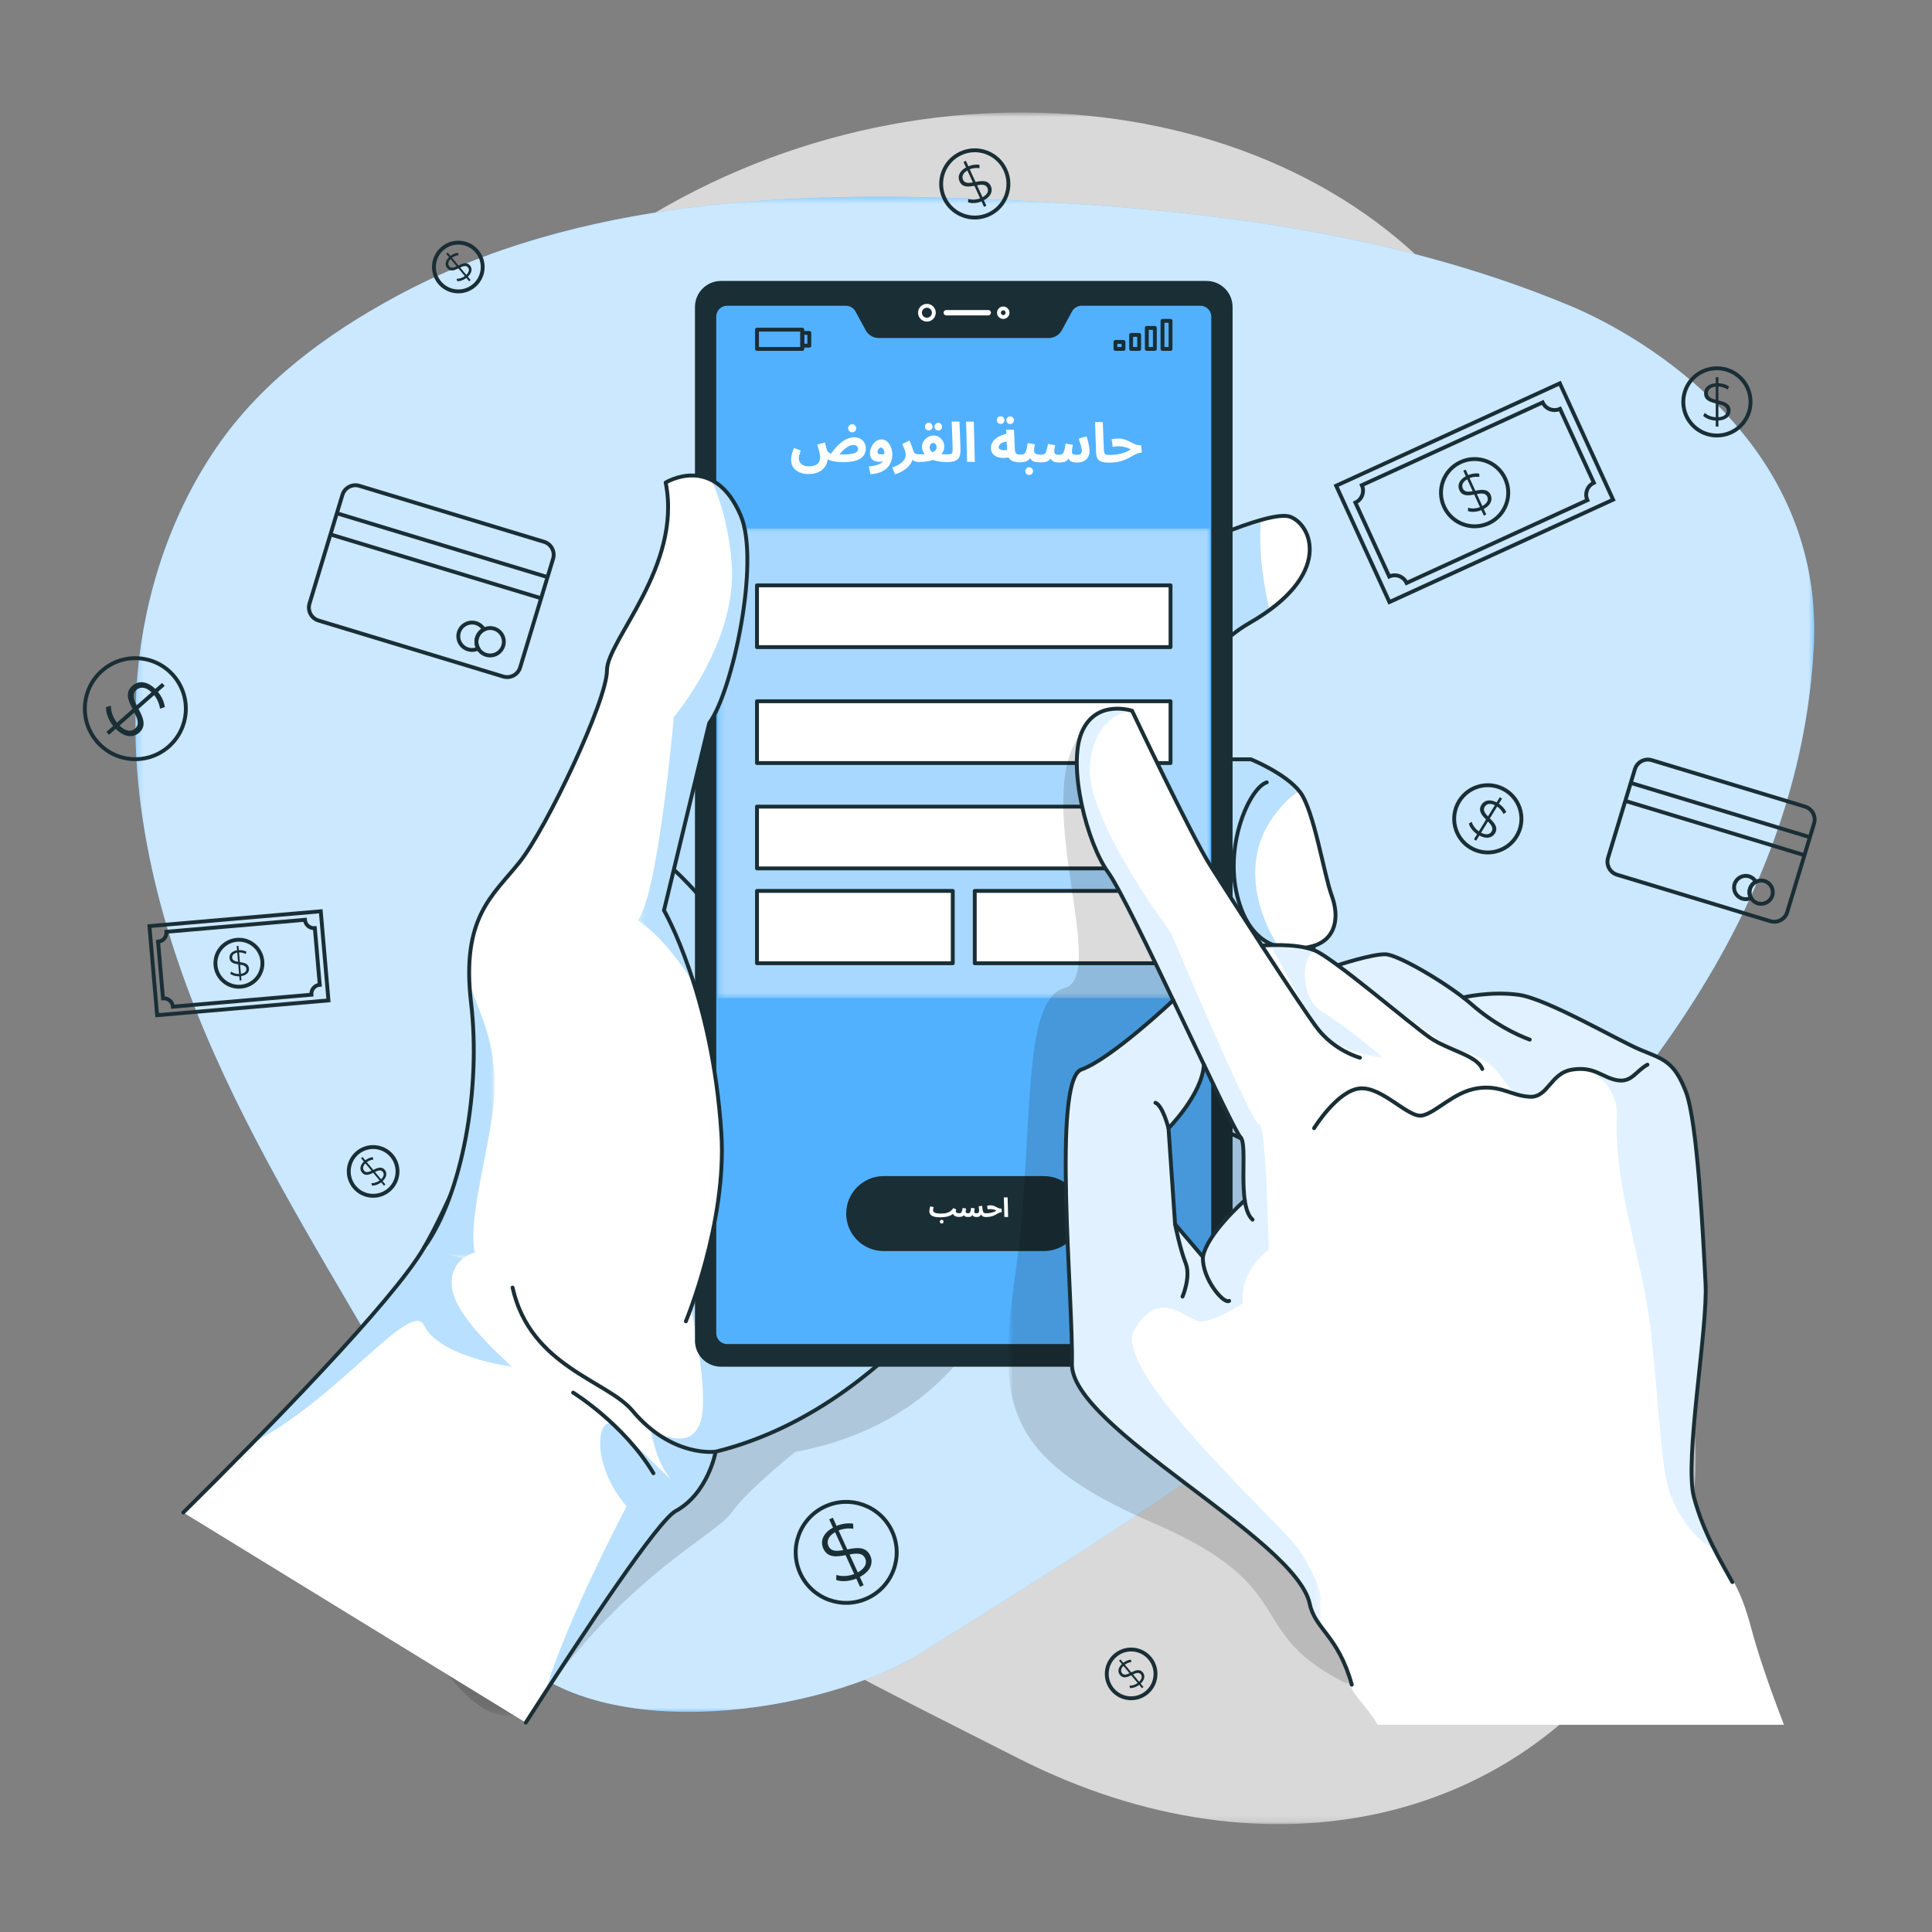
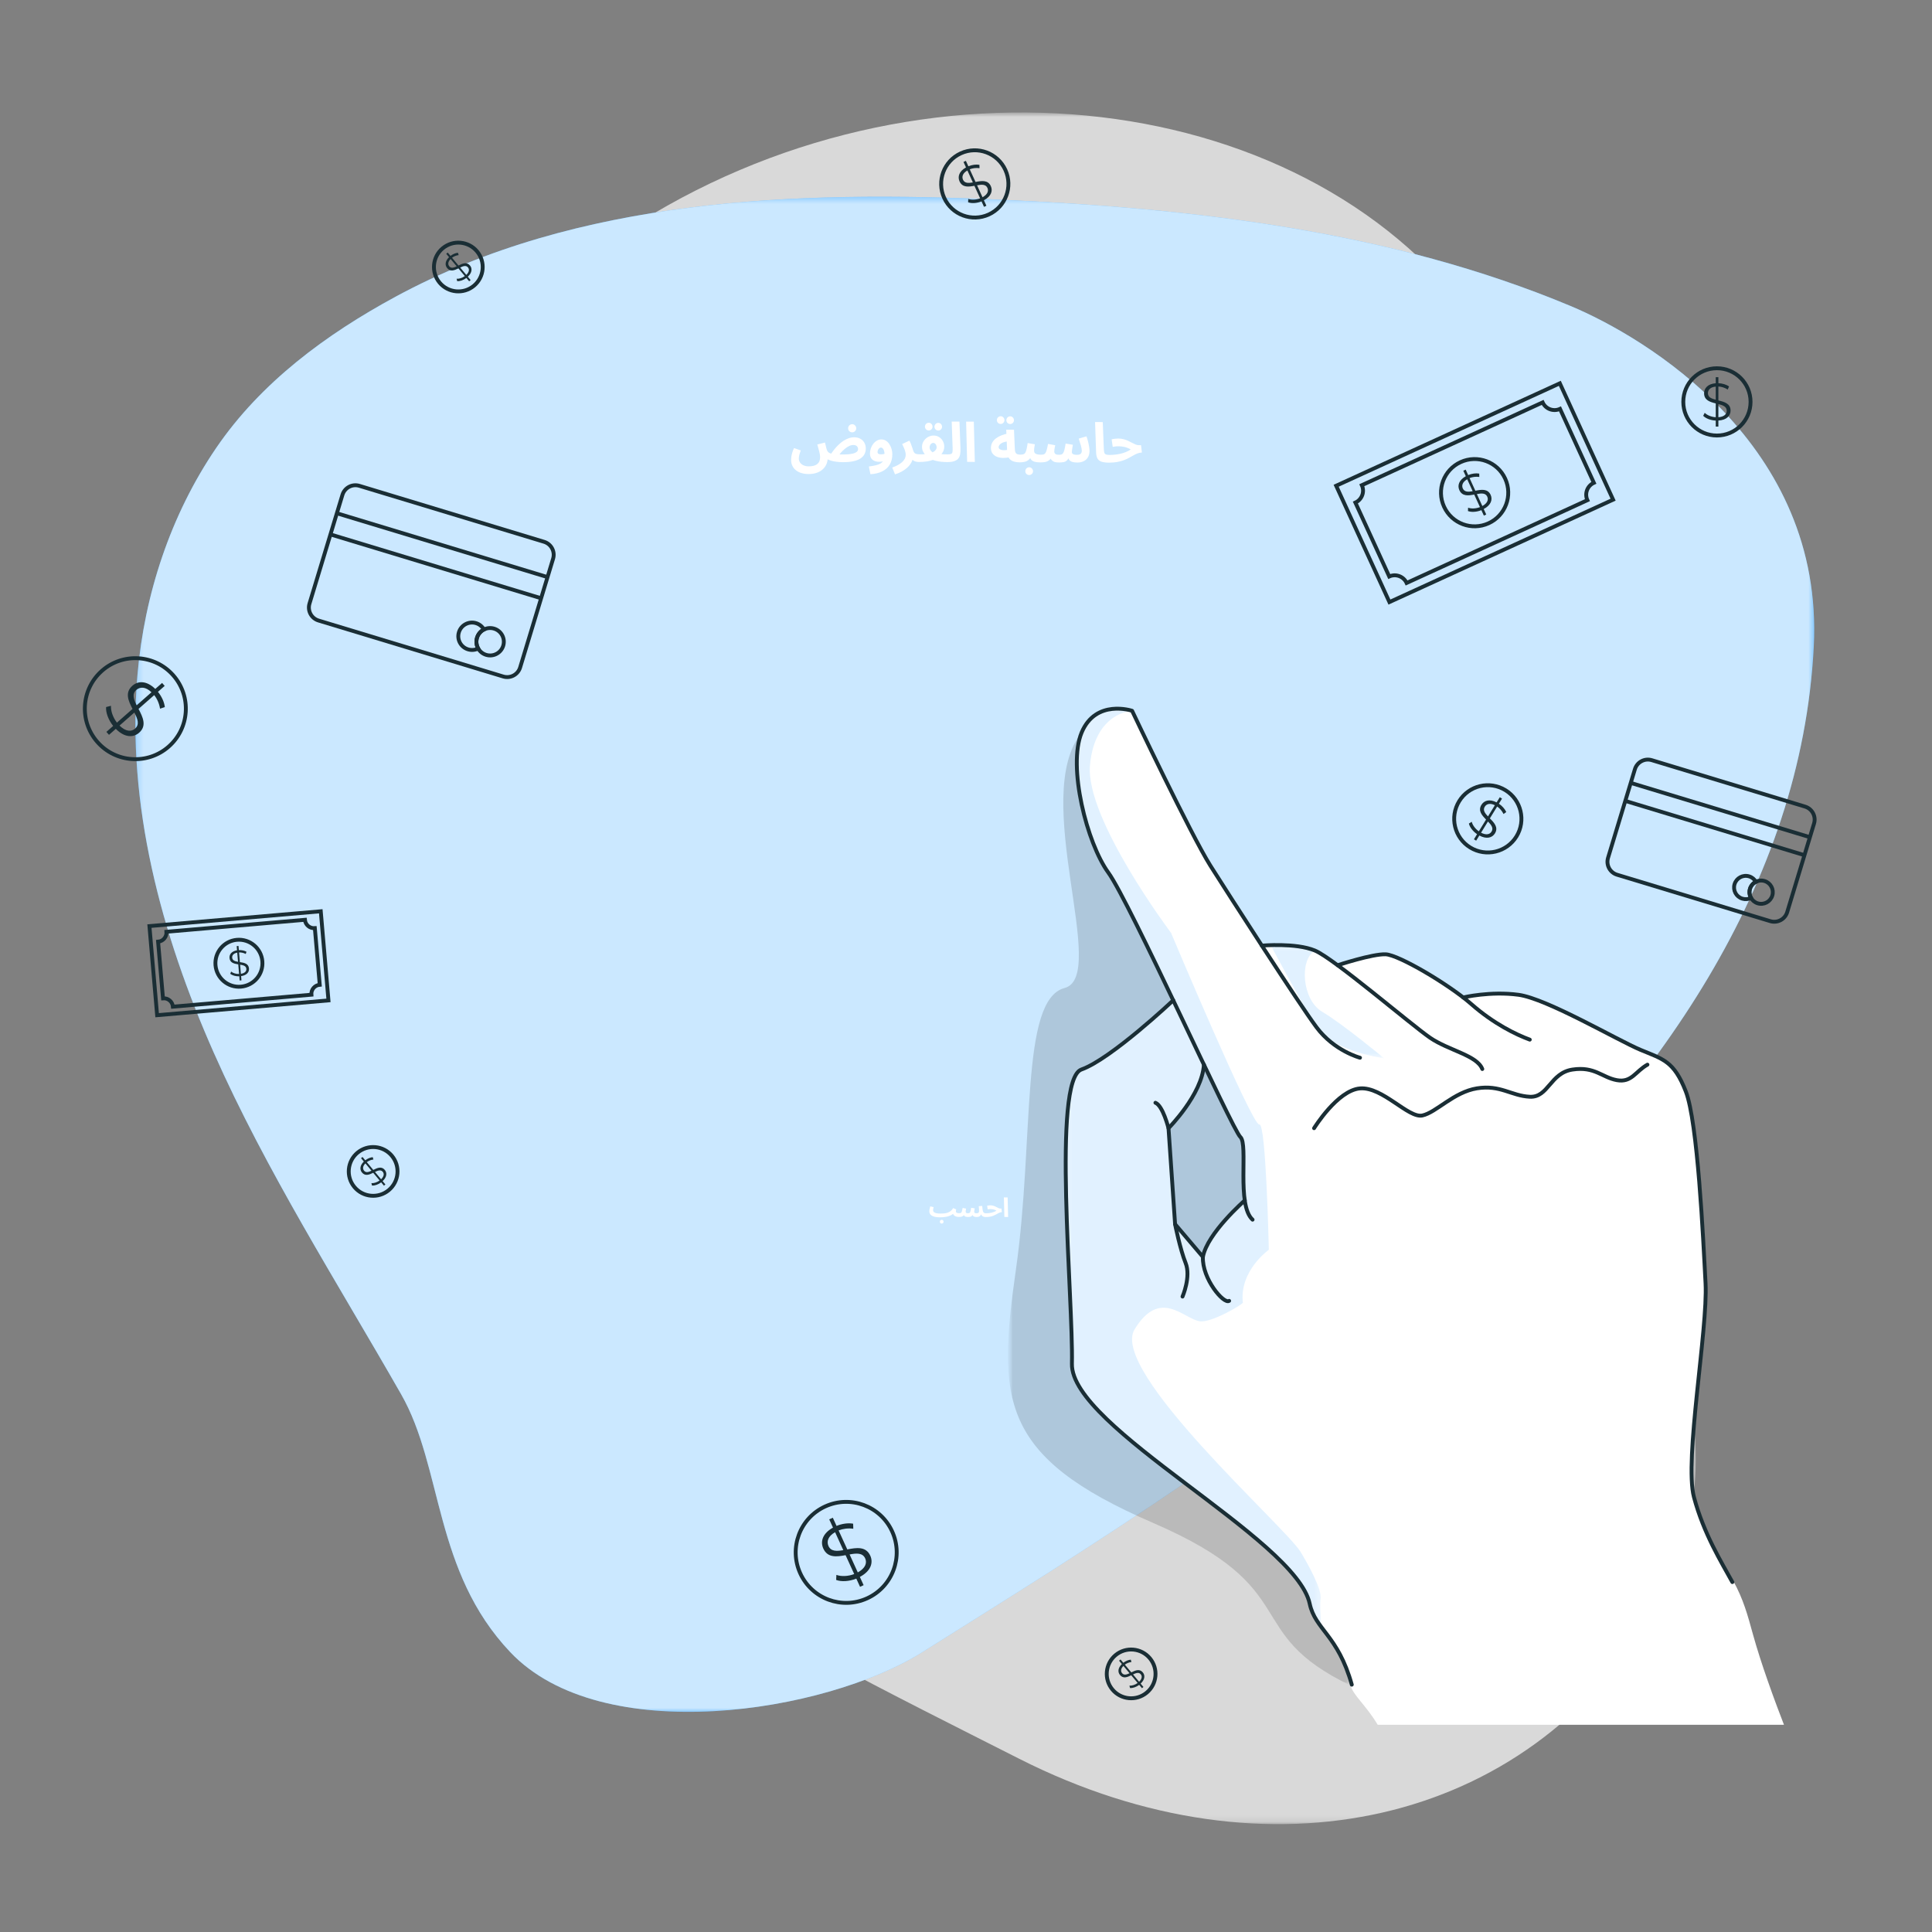
<svg xmlns="http://www.w3.org/2000/svg" width="289" height="289" viewBox="0 0 289 289" fill="none">
  <rect x="0" y="0" width="289" height="289" fill="#808080" stroke="none" />
  <g clip-path="url(#clip0_346_9879)">
    <mask id="mask0_346_9879" style="mask-type:luminance" maskUnits="userSpaceOnUse" x="0" y="-1" width="289" height="290">
      <path d="M0 -0.002H289V288.998H0V-0.002Z" fill="white" />
    </mask>
    <g mask="url(#mask0_346_9879)">
      <mask id="mask1_346_9879" style="mask-type:luminance" maskUnits="userSpaceOnUse" x="33" y="16" width="221" height="257">
        <path d="M33.703 16.823H253.661V272.867H33.703V16.823Z" fill="white" />
      </mask>
      <g mask="url(#mask1_346_9879)">
        <g opacity="0.7">
          <path d="M39.261 96.57C39.261 96.57 23.148 138.179 45.791 180.093C68.433 222.008 115.081 244.136 152.414 263.064C189.747 281.991 228.514 272.774 246.937 241.772C265.359 210.77 240.09 188.637 240.06 144.426C240.031 100.214 246.677 88.509 222.742 51.157C198.807 13.806 140.054 5.539 95.64 33.242C51.225 60.944 39.261 96.57 39.261 96.57Z" fill="white" />
        </g>
      </g>
      <path d="M76.325 247.135C89.965 261.536 123.455 256.262 137.96 247.135C185.043 217.51 267.574 168.199 271.309 96.758C272.898 66.393 246.122 50.448 234.934 45.771C208.068 34.537 178.593 31.165 149.502 29.864C119.115 28.505 86.52 29.564 59.153 44.389C48.787 50.005 39.008 57.206 32.314 67.037C25.514 77.024 21.601 88.917 20.563 100.922C18.89 120.285 24.099 139.7 31.976 157.469C39.854 175.236 50.36 191.688 60.002 208.564C66.293 219.572 64.832 235.003 76.325 247.135Z" fill="#51B1FF" />
      <mask id="mask2_346_9879" style="mask-type:luminance" maskUnits="userSpaceOnUse" x="20" y="29" width="252" height="228">
        <path d="M20.254 29.431H271.381V256.068H20.254V29.431Z" fill="white" />
      </mask>
      <g mask="url(#mask2_346_9879)">
        <g opacity="0.7">
          <path d="M76.328 247.137C89.969 261.538 123.459 256.264 137.964 247.137C185.047 217.512 267.578 168.201 271.313 96.76C272.902 66.395 246.126 50.45 234.938 45.773C208.072 34.539 178.597 31.167 149.506 29.866C119.119 28.507 86.524 29.565 59.157 44.391C48.791 50.006 39.012 57.208 32.318 67.04C25.518 77.026 21.605 88.918 20.567 100.924C18.894 120.287 24.103 139.702 31.98 157.47C39.858 175.238 50.364 191.69 60.006 208.566C66.297 219.574 64.836 235.005 76.328 247.137Z" fill="white" />
        </g>
      </g>
    </g>
    <mask id="mask3_346_9879" style="mask-type:luminance" maskUnits="userSpaceOnUse" x="0" y="-1" width="289" height="290">
      <path d="M0 -0.002H289V288.998H0V-0.002Z" fill="white" />
    </mask>
    <g mask="url(#mask3_346_9879)">
      <path d="M75.276 101.196L47.648 92.823C46.576 92.498 45.969 91.365 46.295 90.293L51.224 74.025C51.55 72.953 52.682 72.347 53.755 72.672L81.383 81.044C82.455 81.369 83.061 82.502 82.736 83.575L77.806 99.842C77.481 100.915 76.349 101.52 75.276 101.196Z" stroke="#1A2E35" stroke-width="0.578" stroke-miterlimit="10" />
      <path d="M50.387 76.777L81.899 86.326" stroke="#1A2E35" stroke-width="0.578" stroke-miterlimit="10" />
      <path d="M49.43 79.941L80.942 89.49" stroke="#1A2E35" stroke-width="0.578" stroke-miterlimit="10" />
      <path d="M71.354 95.403C71.184 95.962 71.264 96.535 71.531 97.009C71.082 97.235 70.539 97.294 70.013 97.135C68.929 96.806 68.314 95.666 68.643 94.582C68.972 93.497 70.118 92.885 71.202 93.213C71.727 93.372 72.145 93.728 72.393 94.165C71.908 94.411 71.523 94.844 71.354 95.403Z" stroke="#1A2E35" stroke-width="0.578" stroke-miterlimit="10" />
      <path d="M75.278 96.591C74.95 97.674 73.805 98.287 72.722 97.958C71.638 97.63 71.026 96.486 71.354 95.402C71.682 94.318 72.827 93.706 73.91 94.035C74.994 94.363 75.606 95.507 75.278 96.591Z" stroke="#1A2E35" stroke-width="0.578" stroke-miterlimit="10" />
      <path d="M264.811 137.793L241.895 130.849C240.822 130.524 240.216 129.391 240.541 128.319L244.558 115.064C244.882 113.992 246.015 113.385 247.087 113.711L270.004 120.655C271.077 120.98 271.683 122.113 271.357 123.185L267.341 136.44C267.016 137.512 265.883 138.118 264.811 137.793Z" stroke="#1A2E35" stroke-width="0.578" stroke-miterlimit="10" />
      <path d="M243.941 117.113L270.742 125.234" stroke="#1A2E35" stroke-width="0.578" stroke-miterlimit="10" />
      <path d="M243.125 119.805L269.925 127.926" stroke="#1A2E35" stroke-width="0.578" stroke-miterlimit="10" />
      <path d="M261.771 132.955C261.627 133.43 261.695 133.918 261.923 134.32C261.54 134.513 261.078 134.563 260.631 134.427C259.709 134.148 259.186 133.178 259.466 132.256C259.745 131.334 260.72 130.812 261.642 131.092C262.089 131.227 262.444 131.53 262.655 131.903C262.242 132.111 261.915 132.479 261.771 132.955Z" stroke="#1A2E35" stroke-width="0.578" stroke-miterlimit="10" />
      <path d="M265.111 133.963C264.832 134.884 263.859 135.405 262.937 135.126C262.016 134.847 261.495 133.873 261.775 132.951C262.054 132.03 263.027 131.509 263.948 131.789C264.87 132.068 265.391 133.042 265.111 133.963Z" stroke="#1A2E35" stroke-width="0.578" stroke-miterlimit="10" />
      <path d="M241.298 74.743L207.839 90.062L199.871 72.659L233.329 57.34L241.298 74.743Z" stroke="#1A2E35" stroke-width="0.578" stroke-miterlimit="10" />
      <path d="M238.42 72.22L233.356 61.163C232.371 61.614 231.207 61.181 230.755 60.196L203.713 72.578C204.165 73.563 203.731 74.728 202.746 75.179L207.809 86.236C208.794 85.785 209.959 86.218 210.41 87.203L237.452 74.821C237.001 73.836 237.434 72.671 238.42 72.22Z" stroke="#1A2E35" stroke-width="0.578" stroke-miterlimit="10" />
      <path d="M225.156 71.605C226.313 74.13 225.202 77.116 222.677 78.272C220.151 79.43 217.165 78.319 216.009 75.793C214.852 73.267 215.962 70.281 218.488 69.125C221.014 67.968 224 69.078 225.156 71.605Z" stroke="#1A2E35" stroke-width="0.578" stroke-miterlimit="10" />
      <path d="M222.472 74.294C222.214 73.73 221.604 73.776 220.92 73.907L221.738 75.693C222.498 75.276 222.681 74.752 222.472 74.294ZM220.292 73.478L219.474 71.692C218.768 72.093 218.612 72.622 218.818 73.073C219.067 73.615 219.637 73.596 220.292 73.478ZM221.945 76.143L222.321 76.965L221.964 77.129L221.591 76.314C220.874 76.6 220.1 76.643 219.585 76.446L219.606 75.944C220.082 76.115 220.765 76.096 221.381 75.857L220.521 73.978C219.646 74.145 218.735 74.268 218.303 73.325C217.989 72.64 218.211 71.821 219.264 71.234L218.889 70.412L219.246 70.249L219.618 71.063C220.164 70.84 220.772 70.751 221.272 70.843L221.286 71.345C220.768 71.272 220.249 71.345 219.825 71.514L220.692 73.407C221.587 73.23 222.542 73.07 222.981 74.027C223.298 74.72 223.051 75.559 221.945 76.143Z" fill="#1A2E35" />
      <path d="M49.134 149.646L23.504 151.861L22.352 138.53L47.982 136.314L49.134 149.646Z" stroke="#1A2E35" stroke-width="0.578" stroke-miterlimit="10" />
      <path d="M47.83 147.308L47.097 138.838C46.342 138.903 45.678 138.344 45.612 137.589L24.897 139.38C24.962 140.135 24.403 140.8 23.648 140.865L24.381 149.336C25.136 149.27 25.8 149.829 25.866 150.584L46.581 148.793C46.516 148.038 47.075 147.373 47.83 147.308Z" stroke="#1A2E35" stroke-width="0.578" stroke-miterlimit="10" />
      <path d="M39.244 143.784C39.411 145.719 37.978 147.423 36.043 147.59C34.108 147.758 32.404 146.325 32.236 144.39C32.068 142.455 33.502 140.75 35.437 140.583C37.372 140.416 39.076 141.849 39.244 143.784Z" stroke="#1A2E35" stroke-width="0.578" stroke-miterlimit="10" />
      <path d="M36.849 144.922C36.812 144.489 36.399 144.376 35.919 144.302L36.037 145.67C36.635 145.574 36.879 145.272 36.849 144.922ZM35.606 143.872L35.487 142.503C34.928 142.601 34.701 142.913 34.731 143.258C34.767 143.674 35.147 143.795 35.606 143.872ZM36.067 146.015L36.121 146.645L35.848 146.668L35.793 146.044C35.255 146.063 34.734 145.91 34.442 145.659L34.574 145.333C34.847 145.558 35.301 145.707 35.763 145.694L35.639 144.255C35.024 144.159 34.395 144.026 34.332 143.303C34.287 142.778 34.625 142.291 35.457 142.153L35.403 141.523L35.676 141.5L35.73 142.124C36.142 142.105 36.563 142.19 36.871 142.367L36.762 142.702C36.438 142.531 36.079 142.457 35.76 142.468L35.885 143.919C36.517 144.013 37.183 144.132 37.246 144.865C37.293 145.396 36.932 145.891 36.067 146.015Z" fill="#1A2E35" />
      <path d="M261.858 60.116C261.858 62.894 259.606 65.147 256.827 65.147C254.049 65.147 251.797 62.894 251.797 60.116C251.797 57.337 254.049 55.085 256.827 55.085C259.606 55.085 261.858 57.337 261.858 60.116Z" stroke="#1A2E35" stroke-width="0.578" stroke-miterlimit="10" />
      <path d="M258.294 61.445C258.294 60.825 257.721 60.612 257.045 60.447V62.412C257.909 62.349 258.294 61.948 258.294 61.445ZM256.652 59.795V57.831C255.843 57.902 255.481 58.318 255.481 58.813C255.481 59.41 256.007 59.63 256.652 59.795ZM257.045 62.907V63.81H256.652V62.915C255.881 62.876 255.159 62.593 254.773 62.2L255.002 61.752C255.363 62.105 255.992 62.373 256.652 62.412V60.345C255.787 60.133 254.908 59.866 254.908 58.829C254.908 58.074 255.45 57.422 256.652 57.328V56.424H257.045V57.32C257.634 57.343 258.224 57.516 258.64 57.807L258.444 58.27C258.003 57.988 257.5 57.839 257.045 57.815V59.898C257.933 60.11 258.868 60.361 258.868 61.414C258.868 62.176 258.294 62.837 257.045 62.907Z" fill="#1A2E35" />
      <path d="M226.841 125.121C225.385 127.488 222.288 128.227 219.92 126.772C217.554 125.317 216.814 122.219 218.269 119.852C219.724 117.485 222.822 116.746 225.189 118.201C227.556 119.656 228.295 122.754 226.841 125.121Z" stroke="#1A2E35" stroke-width="0.578" stroke-miterlimit="10" />
      <path d="M223.117 124.391C223.442 123.862 223.065 123.381 222.576 122.886L221.547 124.56C222.316 124.959 222.854 124.819 223.117 124.391ZM222.582 122.125L223.611 120.452C222.884 120.088 222.358 120.253 222.099 120.675C221.786 121.184 222.12 121.647 222.582 122.125ZM221.287 124.982L220.814 125.752L220.48 125.546L220.949 124.783C220.312 124.346 219.846 123.727 219.723 123.19L220.152 122.928C220.274 123.418 220.67 123.975 221.212 124.355L222.294 122.594C221.669 121.96 221.058 121.272 221.602 120.388C221.998 119.745 222.801 119.474 223.874 120.023L224.348 119.253L224.682 119.459L224.213 120.222C224.703 120.551 225.114 121.007 225.317 121.472L224.907 121.764C224.68 121.293 224.33 120.903 223.954 120.644L222.864 122.418C223.509 123.064 224.174 123.768 223.622 124.665C223.224 125.314 222.388 125.576 221.287 124.982Z" fill="#1A2E35" />
      <path d="M150.389 25.421C151.543 27.948 150.43 30.932 147.904 32.087C145.377 33.242 142.393 32.129 141.237 29.602C140.083 27.075 141.196 24.091 143.723 22.936C146.25 21.781 149.234 22.893 150.389 25.421Z" stroke="#1A2E35" stroke-width="0.578" stroke-miterlimit="10" />
      <path d="M147.705 28.108C147.447 27.543 146.837 27.588 146.154 27.719L146.97 29.506C147.731 29.09 147.914 28.565 147.705 28.108ZM145.526 27.289L144.709 25.502C144.003 25.903 143.847 26.432 144.052 26.883C144.3 27.425 144.871 27.407 145.526 27.289ZM147.176 29.956L147.552 30.778L147.194 30.941L146.823 30.126C146.105 30.411 145.33 30.454 144.816 30.257L144.838 29.755C145.313 29.926 145.996 29.908 146.613 29.669L145.755 27.79C144.879 27.956 143.969 28.079 143.537 27.135C143.224 26.449 143.446 25.63 144.5 25.045L144.125 24.223L144.482 24.06L144.854 24.874C145.4 24.651 146.008 24.563 146.508 24.654L146.522 25.157C146.004 25.083 145.484 25.157 145.06 25.324L145.926 27.218C146.822 27.043 147.776 26.883 148.214 27.84C148.531 28.534 148.283 29.373 147.176 29.956Z" fill="#1A2E35" />
      <path d="M133.45 229.075C135.184 232.869 133.513 237.35 129.718 239.084C125.924 240.818 121.442 239.148 119.709 235.353C117.975 231.559 119.645 227.077 123.44 225.343C127.234 223.609 131.716 225.28 133.45 229.075Z" stroke="#1A2E35" stroke-width="0.578" stroke-miterlimit="10" />
      <path d="M129.416 233.108C129.029 232.261 128.113 232.328 127.088 232.525L128.313 235.208C129.454 234.583 129.73 233.795 129.416 233.108ZM126.144 231.879L124.918 229.196C123.856 229.797 123.622 230.592 123.931 231.268C124.304 232.084 125.16 232.056 126.144 231.879ZM128.622 235.884L129.186 237.118L128.65 237.363L128.091 236.14C127.014 236.567 125.851 236.632 125.079 236.336L125.111 235.581C125.825 235.839 126.851 235.812 127.777 235.454L126.487 232.631C125.174 232.88 123.805 233.065 123.158 231.648C122.687 230.617 123.021 229.387 124.604 228.509L124.04 227.274L124.576 227.029L125.136 228.253C125.955 227.918 126.868 227.786 127.619 227.923L127.64 228.679C126.862 228.567 126.081 228.677 125.444 228.929L126.744 231.773C128.089 231.509 129.524 231.269 130.181 232.707C130.657 233.748 130.284 235.008 128.622 235.884Z" fill="#1A2E35" />
      <path d="M25.231 111.683C22.097 114.437 17.324 114.128 14.571 110.994C11.817 107.86 12.126 103.087 15.259 100.333C18.393 97.58 23.167 97.888 25.92 101.023C28.674 104.157 28.366 108.93 25.231 111.683Z" stroke="#1A2E35" stroke-width="0.578" stroke-miterlimit="10" />
      <path d="M20.21 108.987C20.91 108.372 20.581 107.515 20.098 106.589L17.881 108.536C18.809 109.448 19.642 109.486 20.21 108.987ZM20.444 105.499L22.66 103.552C21.778 102.709 20.95 102.713 20.391 103.204C19.717 103.796 19.991 104.608 20.444 105.499ZM17.323 109.026L16.303 109.922L15.914 109.479L16.924 108.591C16.205 107.683 15.808 106.587 15.87 105.763L16.601 105.577C16.56 106.334 16.881 107.309 17.492 108.093L19.824 106.044C19.206 104.858 18.635 103.601 19.805 102.573C20.656 101.825 21.929 101.791 23.227 103.054L24.247 102.158L24.636 102.601L23.626 103.489C24.183 104.177 24.572 105.013 24.657 105.771L23.939 106.009C23.822 105.232 23.492 104.517 23.067 103.98L20.718 106.044C21.358 107.256 22.002 108.56 20.814 109.603C19.954 110.359 18.64 110.366 17.323 109.026Z" fill="#1A2E35" />
      <path d="M58.619 172.894C59.908 174.442 59.699 176.742 58.15 178.032C56.603 179.321 54.303 179.112 53.013 177.563C51.724 176.016 51.933 173.716 53.481 172.426C55.029 171.137 57.329 171.346 58.619 172.894Z" stroke="#1A2E35" stroke-width="0.578" stroke-miterlimit="10" />
      <path d="M57.252 175.283C56.963 174.937 56.545 175.085 56.092 175.307L57.004 176.401C57.456 175.966 57.485 175.563 57.252 175.283ZM55.571 175.126L54.659 174.032C54.241 174.447 54.232 174.847 54.462 175.122C54.739 175.455 55.135 175.333 55.571 175.126ZM57.234 176.677L57.653 177.181L57.434 177.363L57.019 176.864C56.571 177.2 56.037 177.378 55.64 177.338L55.559 176.982C55.925 177.011 56.399 176.869 56.785 176.584L55.826 175.433C55.246 175.715 54.631 175.975 54.15 175.397C53.8 174.977 53.799 174.362 54.425 173.751L54.006 173.248L54.225 173.065L54.641 173.564C54.98 173.304 55.388 173.127 55.756 173.096L55.861 173.445C55.484 173.492 55.135 173.642 54.87 173.84L55.837 175.001C56.43 174.707 57.068 174.413 57.557 174.999C57.91 175.424 57.897 176.058 57.234 176.677Z" fill="#1A2E35" />
      <path d="M172.005 248.056C173.294 249.604 173.085 251.904 171.537 253.194C169.989 254.483 167.689 254.274 166.4 252.726C165.11 251.178 165.32 248.878 166.868 247.588C168.416 246.299 170.716 246.508 172.005 248.056Z" stroke="#1A2E35" stroke-width="0.578" stroke-miterlimit="10" />
      <path d="M170.642 250.449C170.354 250.103 169.935 250.251 169.483 250.473L170.394 251.568C170.846 251.132 170.875 250.729 170.642 250.449ZM168.962 250.292L168.049 249.198C167.632 249.613 167.623 250.013 167.853 250.288C168.13 250.621 168.526 250.499 168.962 250.292ZM170.624 251.843L171.043 252.347L170.825 252.529L170.409 252.03C169.961 252.366 169.427 252.543 169.031 252.504L168.95 252.148C169.315 252.177 169.789 252.035 170.175 251.75L169.216 250.599C168.636 250.881 168.022 251.141 167.541 250.563C167.19 250.143 167.19 249.528 167.816 248.917L167.397 248.414L167.615 248.231L168.031 248.73C168.37 248.47 168.779 248.293 169.146 248.262L169.252 248.611C168.875 248.658 168.526 248.808 168.261 249.006L169.228 250.167C169.82 249.873 170.459 249.579 170.947 250.165C171.301 250.59 171.287 251.224 170.624 251.843Z" fill="#1A2E35" />
      <path d="M71.361 37.607C72.65 39.155 72.441 41.455 70.893 42.745C69.345 44.034 67.045 43.825 65.755 42.277C64.466 40.729 64.676 38.429 66.223 37.139C67.771 35.85 70.071 36.059 71.361 37.607Z" stroke="#1A2E35" stroke-width="0.578" stroke-miterlimit="10" />
      <path d="M69.998 39.998C69.709 39.653 69.291 39.801 68.839 40.022L69.75 41.117C70.202 40.681 70.231 40.279 69.998 39.998ZM68.317 39.841L67.405 38.746C66.987 39.161 66.979 39.562 67.208 39.838C67.486 40.17 67.881 40.048 68.317 39.841ZM69.98 41.393L70.399 41.896L70.18 42.078L69.765 41.579C69.317 41.915 68.783 42.093 68.386 42.053L68.305 41.697C68.671 41.727 69.145 41.584 69.531 41.299L68.572 40.148C67.992 40.431 67.377 40.69 66.896 40.112C66.546 39.692 66.545 39.077 67.172 38.467L66.752 37.963L66.971 37.781L67.387 38.279C67.726 38.019 68.135 37.842 68.502 37.811L68.607 38.16C68.231 38.207 67.881 38.358 67.616 38.555L68.583 39.716C69.176 39.422 69.814 39.128 70.303 39.715C70.656 40.139 70.643 40.774 69.98 41.393Z" fill="#1A2E35" />
    </g>
    <mask id="mask4_346_9879" style="mask-type:luminance" maskUnits="userSpaceOnUse" x="0" y="-1" width="289" height="290">
-       <path d="M0 -0.002H289V288.998H0V-0.002Z" fill="white" />
-     </mask>
+       </mask>
    <g mask="url(#mask4_346_9879)">
      <mask id="mask5_346_9879" style="mask-type:luminance" maskUnits="userSpaceOnUse" x="49" y="159" width="102" height="98">
        <path d="M49.441 159.256H150.741V256.703H49.441V159.256Z" fill="white" />
      </mask>
      <g mask="url(#mask5_346_9879)">
        <g opacity="0.2">
          <mask id="mask6_346_9879" style="mask-type:luminance" maskUnits="userSpaceOnUse" x="49" y="159" width="102" height="98">
            <path d="M49.438 159.254H150.737V256.701H49.438V159.254Z" fill="white" />
          </mask>
          <g mask="url(#mask6_346_9879)">
            <g opacity="0.7">
              <path d="M150.737 189.466C150.737 189.466 146.283 212.089 118.95 217.188C118.95 217.188 111.811 222.882 109.435 226.254C107.059 229.625 94.387 235.353 81.516 253.221C68.645 271.089 49.438 214.34 49.438 214.34L91.85 159.254L150.737 189.466Z" fill="black" />
            </g>
          </g>
        </g>
      </g>
      <path d="M175.044 83.272C175.044 83.272 189.784 76.068 193.026 77.311C196.27 78.555 199.365 86.008 186.983 93.147C174.602 100.286 178.287 113.586 178.287 113.586H187.131C187.131 113.586 192.437 115.748 194.501 118.524C196.564 121.3 198.038 130.786 199.217 134.003C200.396 137.219 199.807 140.433 196.564 141.479C196.564 141.479 194.501 150.474 195.09 154.459C195.68 158.445 195.385 161.016 191.553 161.499C187.721 161.982 183.888 158.728 184.183 154.459L181.235 165.14L183.299 169.246C183.299 169.246 187.131 170.531 191.258 174.069C195.385 177.607 199.512 178.572 198.333 182.511C197.154 186.451 194.796 190.701 182.414 185.775C170.032 180.849 159.715 161.499 159.715 161.499L152.277 94.024L175.044 83.272Z" fill="white" />
      <mask id="mask7_346_9879" style="mask-type:luminance" maskUnits="userSpaceOnUse" x="152" y="77" width="43" height="111">
        <path d="M152.281 77.785H194.339V187.361H152.281V77.785Z" fill="white" />
      </mask>
      <g mask="url(#mask7_346_9879)">
        <g opacity="0.4">
          <path d="M190.562 122.039C183.878 131.149 191.271 141.636 191.271 141.636C191.271 141.636 186.647 144.216 186.516 150.794C186.464 153.526 187.152 157.35 187.972 160.887C185.675 159.773 183.983 157.35 184.189 154.461L181.236 165.142L183.3 169.246C183.3 169.246 186.043 170.165 189.38 172.588C187.546 176.796 186.989 181.997 187.152 187.361C185.765 187.004 184.194 186.489 182.418 185.78C170.034 180.852 159.721 161.502 159.721 161.502L152.281 94.025L175.046 83.275C175.046 83.275 183.101 79.34 188.613 77.785C188.187 82.944 189.201 88.276 189.921 91.25C189.059 91.886 188.082 92.522 186.989 93.153C174.605 100.287 178.288 113.591 178.288 113.591H187.136C187.136 113.591 192.18 115.644 194.339 118.324C193.12 119.102 191.844 120.289 190.562 122.039Z" fill="#51B1FF" />
        </g>
      </g>
      <path d="M151.984 178.581C151.984 178.581 135.95 210.021 107.047 217.15C107.047 217.15 105.944 223.371 101.052 226.04C98.441 227.464 87.902 243.262 78.644 257.68L27.418 226.255C30.576 223.134 34.169 219.54 37.847 215.79C48.539 204.887 59.946 192.64 63.44 186.624C66.56 181.25 70.506 171.919 73.947 163.15C78.35 151.937 81.933 141.635 81.933 141.635L99.019 122.642L125.883 92.778L127.044 96.597L151.984 178.581Z" fill="white" />
      <mask id="mask8_346_9879" style="mask-type:luminance" maskUnits="userSpaceOnUse" x="81" y="92" width="71" height="162">
        <path d="M81.523 92.775H151.985V253.221H81.523V92.775Z" fill="white" />
      </mask>
      <g mask="url(#mask8_346_9879)">
        <g opacity="0.4">
          <path d="M125.883 92.774L151.985 178.577C151.985 178.577 135.95 210.017 107.047 217.147C107.047 217.147 105.944 223.367 101.052 226.037C98.709 227.313 89.977 240.175 81.523 253.221C84.654 242.47 93.728 225.332 93.728 225.332C87.907 218.439 89.604 211.173 91.931 213.243C94.186 215.255 100.117 221.124 100.49 221.491C97.915 218.46 97.322 213.716 97.322 213.716C97.322 213.716 104.536 218.512 105.119 210.805C105.702 203.097 100.795 184.335 100.795 184.335L87.939 134.958L125.883 92.774Z" fill="#51B1FF" />
        </g>
      </g>
      <path d="M152.277 94.024L175.044 83.272C175.044 83.272 189.784 76.068 193.026 77.311C196.269 78.555 199.365 86.008 186.983 93.147C174.602 100.286 178.287 113.586 178.287 113.586H187.131C187.131 113.586 192.437 115.748 194.501 118.524C196.564 121.3 198.038 130.786 199.217 134.002C200.396 137.219 199.807 140.432 196.564 141.479C196.564 141.479 194.501 150.474 195.09 154.459C195.68 158.445 195.385 161.016 191.552 161.499C187.72 161.982 183.888 158.728 184.182 154.459L181.235 165.14L183.299 169.246C183.299 169.246 187.131 170.531 191.258 174.069C195.385 177.607 199.512 178.572 198.333 182.511C197.154 186.451 194.796 190.701 182.414 185.775C170.032 180.849 159.714 161.499 159.714 161.499" stroke="#1A2E35" stroke-width="0.578" stroke-miterlimit="10" stroke-linecap="round" stroke-linejoin="round" />
      <path d="M196.562 141.481C192.141 142.675 186.982 141.79 185.065 133.979C183.149 126.166 186.983 117.821 189.487 117.028" stroke="#1A2E35" stroke-width="0.578" stroke-miterlimit="10" stroke-linecap="round" stroke-linejoin="round" />
      <path d="M184.181 154.461C184.181 154.461 183.887 144.4 187.571 141.915" stroke="#1A2E35" stroke-width="0.578" stroke-miterlimit="10" stroke-linecap="round" stroke-linejoin="round" />
      <mask id="mask9_346_9879" style="mask-type:luminance" maskUnits="userSpaceOnUse" x="37" y="163" width="40" height="53">
        <path d="M37.844 163.151H76.65V215.791H37.844V163.151Z" fill="white" />
      </mask>
      <g mask="url(#mask9_346_9879)">
        <g opacity="0.4">
          <path d="M76.65 204.442C76.65 204.442 65.848 203.097 63.436 198.264C61.44 194.265 50.632 209.223 37.844 215.791C48.536 204.888 59.942 192.642 63.436 186.626C66.557 181.251 70.503 171.92 73.944 163.151V163.161C73.771 170.433 69.893 181.566 71.002 187.361C71.002 187.361 66.841 188.391 67.676 192.994C68.506 197.59 76.65 204.442 76.65 204.442Z" fill="#51B1FF" />
        </g>
      </g>
      <path d="M151.989 178.58C151.989 178.58 135.955 210.021 107.051 217.151C107.051 217.151 105.949 223.37 101.059 226.04C98.449 227.464 87.909 243.26 78.648 257.682" stroke="#1A2E35" stroke-width="0.578" stroke-miterlimit="10" stroke-linecap="round" stroke-linejoin="round" />
      <path d="M27.418 226.256C39.761 214.054 58.74 194.707 63.438 186.622C70.55 174.383 81.935 141.631 81.935 141.631L125.885 92.778" stroke="#1A2E35" stroke-width="0.578" stroke-miterlimit="10" stroke-linecap="round" stroke-linejoin="round" />
      <path d="M100.797 130.086C100.797 130.086 107.546 136.133 109.443 141.633" stroke="#1A2E35" stroke-width="0.578" stroke-miterlimit="10" stroke-linecap="round" stroke-linejoin="round" />
      <path d="M180.487 204.439H107.846C105.698 204.439 103.957 202.699 103.957 200.551V45.915C103.957 43.768 105.698 42.027 107.846 42.027H180.487C182.634 42.027 184.376 43.768 184.376 45.915V200.551C184.376 202.699 182.634 204.439 180.487 204.439Z" fill="#1A2E35" />
      <path d="M160.108 46.45L158.573 49.27C158.236 49.887 157.589 50.272 156.885 50.272H131.444C130.74 50.272 130.092 49.887 129.756 49.27L128.221 46.45C127.884 45.832 127.237 45.447 126.533 45.447H108.773C107.712 45.447 106.852 46.307 106.852 47.369V199.416C106.852 200.477 107.712 201.338 108.773 201.338H179.555C180.616 201.338 181.478 200.477 181.478 199.416V47.369C181.478 46.307 180.616 45.447 179.555 45.447H161.796C161.092 45.447 160.444 45.832 160.108 46.45Z" fill="#51B1FF" />
      <path d="M160.108 46.45L158.573 49.27C158.236 49.887 157.589 50.272 156.885 50.272H131.444C130.74 50.272 130.092 49.887 129.756 49.27L128.221 46.45C127.884 45.832 127.237 45.447 126.533 45.447H108.773C107.712 45.447 106.852 46.307 106.852 47.369V199.416C106.852 200.477 107.712 201.338 108.773 201.338H179.555C180.616 201.338 181.478 200.477 181.478 199.416V47.369C181.478 46.307 180.616 45.447 179.555 45.447H161.796C161.092 45.447 160.444 45.832 160.108 46.45Z" stroke="#1A2E35" stroke-width="0.578" stroke-miterlimit="10" stroke-linecap="round" stroke-linejoin="round" />
      <path d="M139.688 46.779C139.688 47.352 139.223 47.816 138.651 47.816C138.077 47.816 137.613 47.352 137.613 46.779C137.613 46.207 138.077 45.742 138.651 45.742C139.223 45.742 139.688 46.207 139.688 46.779Z" stroke="white" stroke-width="0.578" stroke-miterlimit="10" />
      <path d="M150.715 46.779C150.715 47.134 150.427 47.422 150.072 47.422C149.717 47.422 149.43 47.134 149.43 46.779C149.43 46.424 149.717 46.136 150.072 46.136C150.427 46.136 150.715 46.424 150.715 46.779Z" stroke="white" stroke-width="0.578" stroke-miterlimit="10" />
      <path d="M147.831 46.375H141.547C141.325 46.375 141.145 46.556 141.145 46.778C141.145 47.001 141.325 47.182 141.547 47.182H147.831C148.055 47.182 148.234 47.001 148.234 46.778C148.234 46.556 148.055 46.375 147.831 46.375Z" fill="white" />
      <path d="M120.011 52.193H113.234V49.313H120.011V52.193Z" stroke="#1A2E35" stroke-width="0.578" stroke-miterlimit="10" stroke-linecap="round" stroke-linejoin="round" />
      <path d="M121.064 51.709H120.012V49.797H121.064V51.709Z" stroke="#1A2E35" stroke-width="0.578" stroke-miterlimit="10" stroke-linecap="round" stroke-linejoin="round" />
      <path d="M168.058 52.193H166.855V51.149H168.058V52.193Z" stroke="#1A2E35" stroke-width="0.578" stroke-miterlimit="10" stroke-linecap="round" stroke-linejoin="round" />
      <path d="M170.402 52.193H169.199V50.098H170.402V52.193Z" stroke="#1A2E35" stroke-width="0.578" stroke-miterlimit="10" stroke-linecap="round" stroke-linejoin="round" />
      <path d="M172.75 52.193H171.547V49.047H172.75V52.193Z" stroke="#1A2E35" stroke-width="0.578" stroke-miterlimit="10" stroke-linecap="round" stroke-linejoin="round" />
      <path d="M175.097 52.193H173.895V47.996H175.097V52.193Z" stroke="#1A2E35" stroke-width="0.578" stroke-miterlimit="10" stroke-linecap="round" stroke-linejoin="round" />
      <mask id="mask10_346_9879" style="mask-type:luminance" maskUnits="userSpaceOnUse" x="107" y="79" width="74" height="71">
        <path d="M107.332 79.048H180.992V149.301H107.332V79.048Z" fill="white" />
      </mask>
      <g mask="url(#mask10_346_9879)">
        <g opacity="0.5">
          <path d="M180.992 149.303H107.332V79.049H180.992V149.303Z" fill="white" />
        </g>
      </g>
      <path d="M175.095 96.801H113.234V87.557H175.095V96.801Z" fill="white" stroke="#1A2E35" stroke-width="0.578" stroke-miterlimit="10" stroke-linecap="round" stroke-linejoin="round" />
      <path d="M175.095 114.141H113.234V104.897H175.095V114.141Z" fill="white" stroke="#1A2E35" stroke-width="0.578" stroke-miterlimit="10" stroke-linecap="round" stroke-linejoin="round" />
      <path d="M175.095 129.9H113.234V120.656H175.095V129.9Z" fill="white" stroke="#1A2E35" stroke-width="0.578" stroke-miterlimit="10" stroke-linecap="round" stroke-linejoin="round" />
      <path d="M142.52 144.086H113.234V133.266H142.52V144.086Z" fill="white" stroke="#1A2E35" stroke-width="0.578" stroke-miterlimit="10" stroke-linecap="round" stroke-linejoin="round" />
      <path d="M175.094 144.086H145.809V133.266H175.094V144.086Z" fill="white" stroke="#1A2E35" stroke-width="0.578" stroke-miterlimit="10" stroke-linecap="round" stroke-linejoin="round" />
      <path d="M156.147 187.143H132.185C129.089 187.143 126.578 184.632 126.578 181.535C126.578 178.438 129.089 175.928 132.185 175.928H156.147C159.244 175.928 161.755 178.438 161.755 181.535C161.755 184.632 159.244 187.143 156.147 187.143Z" fill="#1A2E35" />
      <path d="M107.906 169.493C108.773 182.817 102.599 197.654 102.599 197.654L69.257 188.265L63.441 186.626C69.21 178.592 71.973 162.784 70.466 149.984C70.35 149.018 70.277 148.109 70.229 147.247C69.677 136.692 74.033 133.603 77.742 128.937C81.762 123.888 90.793 104.811 90.793 100.298C90.793 95.779 102.089 84.736 99.578 72.189C99.578 72.189 102.993 70.072 106.429 71.811C107.984 72.599 109.545 74.175 110.796 77.096C113.738 83.973 109.608 103.398 106.093 108.163L99.326 136.182C99.326 136.182 101.606 140.118 103.849 147.263C105.594 152.838 107.312 160.356 107.906 169.493Z" fill="white" />
      <mask id="mask11_346_9879" style="mask-type:luminance" maskUnits="userSpaceOnUse" x="63" y="147" width="11" height="42">
        <path d="M63.441 147.248H73.96V188.266H63.441V147.248Z" fill="white" />
      </mask>
      <g mask="url(#mask11_346_9879)">
        <g opacity="0.4">
          <path d="M70.229 147.248C72.115 152.417 74.123 155.891 73.949 163.162C73.776 170.434 69.898 181.567 71.007 187.362C71.007 187.362 70.129 187.577 69.257 188.266L63.441 186.626C69.21 178.593 71.974 162.784 70.466 149.985C70.35 149.018 70.277 148.109 70.229 147.248Z" fill="#51B1FF" />
        </g>
      </g>
      <mask id="mask12_346_9879" style="mask-type:luminance" maskUnits="userSpaceOnUse" x="95" y="71" width="17" height="77">
        <path d="M95.394 71.809H111.802V147.262H95.394V71.809Z" fill="white" />
      </mask>
      <g mask="url(#mask12_346_9879)">
        <g opacity="0.4">
-           <path d="M106.097 108.162L99.33 136.181C99.33 136.181 101.61 140.116 103.854 147.262C103.848 147.257 103.848 147.251 103.843 147.246C99.267 139.859 95.394 137.668 95.394 137.668C98.447 134.006 100.801 107.247 100.801 107.247C100.801 107.247 110.368 96.004 109.449 84.241C109.023 78.829 107.72 74.694 106.433 71.81C107.988 72.597 109.549 74.174 110.799 77.095C113.741 83.972 109.612 103.396 106.097 108.162Z" fill="#51B1FF" />
-         </g>
+           </g>
      </g>
      <path d="M63.438 186.622C69.209 178.592 71.97 162.782 70.464 149.983C68.959 137.184 73.727 133.981 77.742 128.932C81.757 123.884 90.792 104.811 90.792 100.294C90.792 95.777 102.084 84.735 99.575 72.187C99.575 72.187 106.785 67.72 110.794 77.096C113.733 83.973 109.605 103.393 106.092 108.161L99.324 136.18C99.324 136.18 106.546 148.634 107.902 169.49C108.768 182.814 102.596 197.652 102.596 197.652" stroke="#1A2E35" stroke-width="0.578" stroke-miterlimit="10" stroke-linecap="round" stroke-linejoin="round" />
      <path d="M85.731 208.316C85.731 208.316 93.319 212.989 97.745 220.375" stroke="#1A2E35" stroke-width="0.578" stroke-miterlimit="10" stroke-linecap="round" stroke-linejoin="round" />
      <path d="M107.048 217.151C107.048 217.151 100.51 218.08 94.603 211.016C90.816 206.487 79.319 204.441 76.672 192.602" stroke="#1A2E35" stroke-width="0.578" stroke-miterlimit="10" stroke-linecap="round" stroke-linejoin="round" />
    </g>
    <mask id="mask13_346_9879" style="mask-type:luminance" maskUnits="userSpaceOnUse" x="0" y="-1" width="289" height="290">
      <path d="M0 -0.002H289V288.998H0V-0.002Z" fill="white" />
    </mask>
    <g mask="url(#mask13_346_9879)">
      <mask id="mask14_346_9879" style="mask-type:luminance" maskUnits="userSpaceOnUse" x="150" y="109" width="53" height="144">
        <path d="M150.758 109.579H202.065V252.15H150.758V109.579Z" fill="white" />
      </mask>
      <g mask="url(#mask14_346_9879)">
        <g opacity="0.2">
          <mask id="mask15_346_9879" style="mask-type:luminance" maskUnits="userSpaceOnUse" x="150" y="109" width="53" height="144">
            <path d="M150.766 109.577H202.073V252.148H150.766V109.577Z" fill="white" />
          </mask>
          <g mask="url(#mask15_346_9879)">
            <g opacity="0.7">
              <path d="M202.073 252.148C185.341 244.144 195.476 237.73 172.454 227.793C149.432 217.856 149.198 209.369 151.975 189.84C154.754 170.312 152.546 149.553 159.248 147.789C165.95 146.026 154.007 119.098 161.813 109.577L200.217 184.277L202.073 252.148Z" fill="black" />
            </g>
          </g>
        </g>
      </g>
      <path d="M180.215 159.991C183.157 166.154 184.975 169.842 185.406 170.231C185.837 170.625 185.821 172.596 185.805 174.492C185.784 176.168 185.768 177.965 185.978 179.483C185.263 180.113 180.74 184.233 179.826 187.564L175.98 183.035L175.008 168.839C175.591 168.235 179.548 164.058 180.215 159.991ZM264.41 251.374C263.622 249.125 262.824 246.671 262.209 244.449C261.41 241.544 260.785 239.242 259.314 236.563C259.082 236.131 258.831 235.68 258.552 235.197C256.986 232.407 254.843 228.582 253.587 223.89C252.746 220.727 253.571 212.94 254.375 205.406C254.942 199.984 255.478 194.867 255.326 191.966L255.278 190.937C254.885 183.35 254.065 167.557 252.362 163.185C250.718 158.977 249.178 158.346 246.373 157.222C246.084 157.096 245.784 156.98 245.464 156.844C244.413 156.402 242.622 155.478 240.557 154.411C235.902 152 230.112 148.999 227.17 148.601C223.287 148.085 219.541 148.847 218.921 148.984C215.296 146.2 209.127 142.616 207.294 142.548C205.786 142.474 202.508 143.415 200.921 143.908C200.553 144.024 200.269 144.114 200.127 144.16C198.803 143.178 197.694 142.443 196.975 142.091C196.896 142.054 196.822 142.022 196.76 141.996C194.721 141.155 191.637 141.124 189.956 141.171C189.446 141.192 189.052 141.224 188.868 141.24C185.7 136.359 182.574 131.499 181.218 129.365C178.386 124.878 169.618 106.421 169.529 106.227C169.508 106.18 169.47 106.148 169.413 106.132C169.413 106.132 169.386 106.116 169.334 106.106C168.651 105.907 163.628 104.63 161.61 109.5C159.404 114.796 162.556 126.434 165.63 130.658C167.111 132.696 171.147 140.992 175.25 149.583C174.194 150.56 165.782 158.336 161.694 159.786C158.348 160.968 159.13 178.123 159.761 191.899C159.997 196.984 160.197 201.36 160.14 203.988C160.023 209.074 169.276 216.083 178.245 222.855C186.351 228.992 194.732 235.334 195.714 239.941C195.987 241.238 196.76 242.29 197.685 243.472C199.229 245.436 201.215 247.754 202.061 252.151C202.308 253.465 204.425 255.188 206.085 258.004H266.858C266.349 256.691 265.392 254.195 264.41 251.374Z" fill="white" />
      <mask id="mask16_346_9879" style="mask-type:luminance" maskUnits="userSpaceOnUse" x="200" y="142" width="57" height="90">
-         <path d="M200.133 142.544H256.725V231.816H200.133V142.544Z" fill="white" />
-       </mask>
+         </mask>
      <g mask="url(#mask16_346_9879)">
        <g opacity="0.4">
          <path d="M246.992 199.585C248.418 212.908 248.439 220.132 250.04 223.989C252.742 230.498 256.725 231.816 256.725 231.816C255.572 229.56 254.397 226.907 253.59 223.89C252.749 220.729 253.574 212.942 254.376 205.407C254.944 199.987 255.484 194.867 255.332 191.964L255.28 190.936C254.887 183.349 254.069 167.558 252.365 163.186C250.724 158.977 249.182 158.347 246.379 157.22C246.088 157.096 245.786 156.98 245.467 156.844C244.415 156.405 242.627 155.479 240.56 154.411C235.904 152.002 230.113 149 227.175 148.602C223.29 148.088 219.543 148.846 218.925 148.983C215.3 146.201 209.132 142.618 207.295 142.546C205.79 142.476 201.72 143.662 200.133 144.159C207.053 149.82 217.058 156.86 217.058 156.86C224.96 158.431 223.948 161.862 227.14 163.779C230.033 165.516 232.799 160.437 235.213 159.991C238.4 159.401 242.026 162.781 241.865 166.86C241.416 178.161 245.767 188.15 246.992 199.585Z" fill="#B4DDFF" />
        </g>
      </g>
      <mask id="mask17_346_9879" style="mask-type:luminance" maskUnits="userSpaceOnUse" x="189" y="141" width="19" height="18">
        <path d="M189.953 141.16H207.047V158.301H189.953V141.16Z" fill="white" />
      </mask>
      <g mask="url(#mask17_346_9879)">
        <g opacity="0.4">
          <path d="M207.046 158.301C207.046 158.301 200.784 153.11 197.785 151.35C194.786 149.591 194.32 143.636 196.679 142.186C196.761 142.135 196.852 142.104 196.969 142.095C196.895 142.059 196.82 142.023 196.754 141.997C194.715 141.156 191.635 141.126 189.953 141.175C193.445 147.633 196.188 152.588 196.937 153.672C199.459 157.319 207.046 158.301 207.046 158.301Z" fill="#B4DDFF" />
        </g>
      </g>
      <mask id="mask18_346_9879" style="mask-type:luminance" maskUnits="userSpaceOnUse" x="159" y="105" width="39" height="139">
        <path d="M159.203 105.809H197.685V243.473H159.203V105.809Z" fill="white" />
      </mask>
      <g mask="url(#mask18_346_9879)">
        <g opacity="0.4">
          <path d="M180.215 159.992C183.157 166.155 184.975 169.843 185.406 170.232C185.837 170.626 185.821 172.597 185.805 174.493C185.784 176.169 185.768 177.966 185.978 179.484C185.263 180.114 180.74 184.233 179.826 187.564L175.98 183.036L175.008 168.84C175.591 168.236 179.548 164.058 180.215 159.992ZM197.553 239.195C197.816 237.814 195.541 233.769 194.543 232.129C192.268 228.383 165.893 205.076 169.718 198.855C173.527 192.619 177.025 197.242 179.442 197.642C181.182 197.931 185.941 195.093 185.915 194.857C185.374 190.065 189.798 186.95 189.798 186.95C189.798 186.95 189.388 167.878 188.374 168.204C187.355 168.529 175.181 139.559 175.181 139.559C175.181 139.559 162.32 122.452 163.045 114.471C163.77 106.501 169.344 106.322 169.344 106.322L169.334 106.107C168.651 105.908 163.628 104.631 161.61 109.501C159.404 114.797 162.556 126.435 165.63 130.659C167.111 132.697 171.147 140.993 175.25 149.583C174.194 150.561 165.782 158.337 161.694 159.787C158.348 160.969 159.13 178.123 159.761 191.899C159.997 196.985 160.197 201.361 160.14 203.988C160.023 209.075 169.276 216.084 178.245 222.856C186.351 228.993 194.732 235.334 195.714 239.942C195.987 241.239 196.76 242.291 197.685 243.473C197.532 241.796 197.416 239.926 197.553 239.195Z" fill="#B4DDFF" />
        </g>
      </g>
      <path d="M203.436 158.223C203.436 158.223 199.576 157.209 196.937 153.671C194.297 150.133 183.922 134.023 181.047 129.475C178.172 124.927 169.344 106.323 169.344 106.323C169.344 106.323 163.911 104.505 161.796 109.581C159.681 114.657 162.578 126.12 165.794 130.537C169.011 134.955 184.325 168.981 185.541 170.082C186.757 171.182 184.933 180.251 187.367 182.445" stroke="#1A2E35" stroke-width="0.578" stroke-miterlimit="10" stroke-linecap="round" stroke-linejoin="round" />
      <path d="M186.203 179.566C186.203 179.566 180.595 184.451 179.937 188.014L175.776 183.118L174.793 168.762C174.793 168.762 179.813 163.734 180.089 159.256" stroke="#1A2E35" stroke-width="0.578" stroke-miterlimit="10" stroke-linecap="round" stroke-linejoin="round" />
      <path d="M175.503 149.631C175.503 149.631 166.193 158.415 161.765 159.983C157.338 161.552 160.564 194.464 160.344 203.998C160.125 213.532 193.842 230.13 195.912 239.891C196.734 243.771 200.129 244.564 202.208 252.002" stroke="#1A2E35" stroke-width="0.578" stroke-miterlimit="10" stroke-linecap="round" stroke-linejoin="round" />
      <path d="M188.758 141.453C188.758 141.453 193.825 140.997 196.68 142.183C199.536 143.369 211.137 153.333 213.926 155.238C216.716 157.142 220.933 157.86 221.732 159.91" stroke="#1A2E35" stroke-width="0.578" stroke-miterlimit="10" stroke-linecap="round" stroke-linejoin="round" />
      <path d="M200.09 144.386C200.09 144.386 205.309 142.664 207.278 142.75C209.247 142.836 216.745 147.262 220.097 150.206C223.45 153.15 226.814 154.778 228.833 155.514" stroke="#1A2E35" stroke-width="0.578" stroke-miterlimit="10" stroke-linecap="round" stroke-linejoin="round" />
      <path d="M218.879 149.205C218.879 149.205 222.917 148.238 227.148 148.807C231.378 149.377 242.004 155.627 245.387 157.038C248.772 158.447 250.395 158.707 252.172 163.263C253.948 167.82 254.768 185.136 255.126 191.978C255.484 198.819 251.92 218.423 253.388 223.939C254.857 229.455 257.521 233.705 259.134 236.658" stroke="#1A2E35" stroke-width="0.578" stroke-miterlimit="10" stroke-linecap="round" stroke-linejoin="round" />
      <path d="M174.791 168.764C174.791 168.764 173.949 165.392 172.836 164.959" stroke="#1A2E35" stroke-width="0.578" stroke-miterlimit="10" stroke-linecap="round" stroke-linejoin="round" />
      <path d="M175.773 183.118C175.773 183.118 176.525 186.877 177.351 188.93C178.178 190.982 176.889 193.949 176.889 193.949" stroke="#1A2E35" stroke-width="0.578" stroke-miterlimit="10" stroke-linecap="round" stroke-linejoin="round" />
      <path d="M179.938 188.014C179.8 191.296 183.069 195.133 183.861 194.591" stroke="#1A2E35" stroke-width="0.578" stroke-miterlimit="10" stroke-linecap="round" stroke-linejoin="round" />
      <path d="M196.566 168.764C196.566 168.764 200.071 163.089 203.438 162.812C206.804 162.535 210.684 167.308 212.763 166.861C214.84 166.415 217.448 163.36 220.938 162.8C224.428 162.24 226.063 163.921 228.835 164.059C231.607 164.198 231.885 160.499 235.21 159.993C238.536 159.486 239.644 161.173 241.861 161.577C244.078 161.981 244.636 160.258 246.434 159.259" stroke="#1A2E35" stroke-width="0.578" stroke-miterlimit="10" stroke-linecap="round" stroke-linejoin="round" />
    </g>
    <path d="M140.585 182.093L140.691 181.533C140.883 181.534 141.067 181.525 141.243 181.507C141.422 181.489 141.591 181.452 141.751 181.397C141.914 181.341 142.066 181.259 142.208 181.15C142.35 181.041 142.478 180.895 142.594 180.712L143.041 180.917C143.025 180.968 143.011 181.017 143 181.065C142.989 181.11 142.984 181.148 142.984 181.177C142.984 181.238 142.998 181.292 143.027 181.337C143.059 181.383 143.112 181.417 143.187 181.442C143.262 181.466 143.364 181.478 143.495 181.479C143.596 181.479 143.668 181.506 143.711 181.559C143.753 181.61 143.774 181.674 143.774 181.752C143.774 181.834 143.745 181.904 143.689 181.959C143.636 182.013 143.557 182.039 143.453 182.039C143.269 182.038 143.109 182.012 142.973 181.961C142.84 181.91 142.735 181.839 142.658 181.748C142.584 181.654 142.54 181.547 142.527 181.427L142.687 181.444C142.591 181.558 142.47 181.657 142.326 181.739C142.184 181.821 142.023 181.888 141.841 181.941C141.662 181.994 141.466 182.032 141.253 182.055C141.042 182.081 140.819 182.094 140.585 182.093ZM140.581 182.093C140.293 182.092 140.049 182.068 139.849 182.022C139.652 181.979 139.491 181.917 139.366 181.837C139.243 181.754 139.154 181.657 139.099 181.548C139.043 181.438 139.015 181.318 139.016 181.187C139.016 181.102 139.023 181.017 139.037 180.931C139.053 180.844 139.072 180.758 139.094 180.676C139.118 180.593 139.139 180.518 139.158 180.452L139.658 180.57C139.647 180.618 139.635 180.67 139.621 180.725C139.608 180.781 139.597 180.836 139.589 180.889C139.581 180.94 139.577 180.987 139.576 181.029C139.576 181.128 139.61 181.216 139.679 181.294C139.751 181.369 139.868 181.428 140.031 181.471C140.193 181.511 140.412 181.532 140.687 181.533L140.765 181.965L140.581 182.093ZM140.866 183.03C140.788 183.029 140.722 183.003 140.666 182.949C140.613 182.896 140.586 182.83 140.586 182.753C140.587 182.675 140.614 182.608 140.667 182.549C140.723 182.493 140.79 182.465 140.867 182.466C140.945 182.466 141.01 182.494 141.063 182.55C141.119 182.609 141.147 182.677 141.146 182.755C141.146 182.832 141.118 182.897 141.062 182.95C141.008 183.004 140.943 183.03 140.866 183.03ZM143.411 182.038L143.453 181.479C143.541 181.479 143.613 181.472 143.669 181.459C143.725 181.444 143.771 181.41 143.806 181.36C143.843 181.307 143.875 181.228 143.903 181.124C143.932 181.018 143.965 180.874 144 180.692L144.52 180.79C144.509 180.849 144.494 180.922 144.475 181.01C144.459 181.098 144.45 181.174 144.45 181.238C144.45 181.289 144.459 181.333 144.478 181.37C144.499 181.405 144.533 181.433 144.581 181.454C144.632 181.473 144.701 181.483 144.789 181.483C144.859 181.483 144.917 181.477 144.965 181.464C145.016 181.448 145.059 181.415 145.094 181.364C145.131 181.311 145.163 181.23 145.191 181.121C145.22 181.009 145.249 180.858 145.276 180.669L145.804 180.755C145.793 180.816 145.782 180.881 145.771 180.951C145.76 181.02 145.751 181.084 145.742 181.142C145.734 181.201 145.73 181.249 145.73 181.286C145.73 181.321 145.739 181.354 145.758 181.386C145.779 181.416 145.816 181.44 145.869 181.459C145.925 181.478 146.003 181.487 146.101 181.488C146.221 181.488 146.309 181.463 146.366 181.413C146.424 181.359 146.454 181.28 146.454 181.173C146.455 181.112 146.453 181.046 146.451 180.977C146.449 180.905 146.444 180.825 146.436 180.737C146.431 180.646 146.421 180.543 146.405 180.429L146.921 180.39C146.939 180.62 146.96 180.807 146.983 180.951C147.007 181.095 147.038 181.207 147.078 181.287C147.12 181.365 147.176 181.418 147.245 181.448C147.317 181.477 147.411 181.492 147.525 181.493C147.627 181.493 147.699 181.52 147.741 181.573C147.786 181.624 147.809 181.688 147.808 181.766C147.808 181.848 147.78 181.917 147.724 181.973C147.67 182.026 147.59 182.053 147.483 182.052C147.411 182.052 147.337 182.045 147.259 182.032C147.182 182.021 147.108 181.998 147.036 181.963C146.964 181.925 146.9 181.872 146.844 181.802C146.788 181.733 146.745 181.641 146.713 181.526L146.785 181.55C146.747 181.683 146.696 181.786 146.632 181.857C146.568 181.929 146.489 181.98 146.395 182.009C146.302 182.035 146.19 182.048 146.059 182.048C145.939 182.047 145.833 182.031 145.74 181.998C145.646 181.966 145.572 181.914 145.516 181.842C145.463 181.767 145.435 181.667 145.433 181.541L145.569 181.542C145.515 181.691 145.454 181.801 145.384 181.873C145.314 181.945 145.23 181.991 145.131 182.012C145.033 182.033 144.909 182.044 144.759 182.043C144.669 182.043 144.579 182.033 144.491 182.014C144.404 181.993 144.325 181.946 144.256 181.873C144.187 181.798 144.137 181.681 144.105 181.521L144.321 181.514C144.265 181.671 144.191 181.786 144.1 181.861C144.012 181.935 143.91 181.984 143.795 182.008C143.681 182.029 143.553 182.039 143.411 182.038ZM147.446 182.052L147.487 181.492C147.631 181.493 147.774 181.485 147.916 181.47C148.057 181.454 148.194 181.431 148.328 181.399C148.461 181.368 148.588 181.327 148.708 181.277C148.831 181.226 148.946 181.165 149.053 181.094C148.973 181.046 148.887 181.004 148.793 180.969C148.7 180.934 148.6 180.908 148.494 180.892C148.39 180.873 148.279 180.863 148.162 180.863C148.119 180.863 148.074 180.864 148.026 180.866C147.98 180.869 147.934 180.874 147.886 180.882C147.838 180.887 147.79 180.895 147.741 180.905L147.663 180.357C147.741 180.336 147.822 180.322 147.908 180.314C147.996 180.303 148.073 180.298 148.14 180.299C148.284 180.299 148.416 180.316 148.535 180.348C148.658 180.38 148.77 180.421 148.871 180.469C148.975 180.518 149.071 180.566 149.159 180.614C149.249 180.662 149.334 180.703 149.414 180.735C149.497 180.767 149.577 180.784 149.654 180.784L149.802 180.784L149.864 181.317C149.749 181.322 149.641 181.344 149.54 181.383C149.441 181.42 149.342 181.468 149.243 181.526C149.147 181.582 149.043 181.64 148.931 181.701C148.821 181.762 148.697 181.819 148.558 181.872C148.419 181.925 148.259 181.968 148.078 182.002C147.896 182.037 147.686 182.053 147.446 182.052ZM150.241 182.042L150.167 179.114L150.727 179.116L150.801 182.044L150.241 182.042Z" fill="white" />
    <path d="M120.932 70.91C120.565 70.909 120.222 70.862 119.904 70.767C119.592 70.678 119.318 70.543 119.083 70.361C118.848 70.185 118.665 69.962 118.534 69.693C118.403 69.429 118.338 69.122 118.34 68.771C118.34 68.645 118.352 68.496 118.374 68.326C118.397 68.157 118.438 67.965 118.5 67.751C118.561 67.532 118.652 67.288 118.774 67.02L119.784 67.377C119.723 67.547 119.671 67.703 119.626 67.845C119.582 67.982 119.549 68.111 119.526 68.232C119.504 68.347 119.493 68.462 119.492 68.577C119.491 68.797 119.548 68.994 119.663 69.17C119.783 69.352 119.953 69.495 120.172 69.6C120.396 69.705 120.662 69.758 120.969 69.759C121.265 69.76 121.52 69.731 121.735 69.671C121.949 69.611 122.125 69.521 122.262 69.401C122.405 69.287 122.51 69.144 122.576 68.975C122.643 68.799 122.676 68.599 122.677 68.374C122.678 68.138 122.635 67.861 122.548 67.543C122.461 67.224 122.364 66.873 122.256 66.489L123.408 66.196C123.463 66.405 123.506 66.586 123.538 66.74C123.576 66.888 123.606 67.012 123.627 67.11C123.655 67.204 123.679 67.278 123.701 67.333C123.744 67.448 123.807 67.547 123.889 67.63C123.971 67.707 124.091 67.773 124.25 67.828C124.415 67.878 124.634 67.917 124.908 67.946C125.182 67.969 125.536 67.981 125.969 67.982C126.331 67.984 126.644 67.974 126.907 67.953C127.176 67.926 127.401 67.891 127.582 67.848C127.769 67.799 127.917 67.742 128.027 67.677C128.143 67.611 128.225 67.538 128.275 67.456C128.33 67.368 128.358 67.275 128.358 67.176C128.358 67.077 128.334 66.981 128.285 66.888C128.241 66.794 128.168 66.717 128.064 66.657C127.96 66.596 127.825 66.565 127.661 66.565C127.447 66.564 127.233 66.615 127.018 66.719C126.804 66.822 126.595 66.959 126.392 67.128C126.194 67.292 126.009 67.467 125.839 67.653C125.674 67.839 125.528 68.014 125.401 68.178L124.225 68.034C124.385 67.777 124.564 67.522 124.762 67.271C124.966 67.013 125.184 66.773 125.415 66.549C125.646 66.325 125.888 66.128 126.141 65.959C126.399 65.79 126.666 65.656 126.94 65.559C127.215 65.461 127.492 65.412 127.772 65.413C128.139 65.415 128.452 65.49 128.709 65.639C128.966 65.782 129.163 65.98 129.299 66.233C129.441 66.486 129.511 66.774 129.51 67.098C129.509 67.399 129.445 67.676 129.318 67.928C129.197 68.174 128.998 68.39 128.723 68.576C128.454 68.756 128.1 68.895 127.661 68.992C127.222 69.089 126.689 69.137 126.064 69.135C125.751 69.133 125.444 69.113 125.143 69.074C124.847 69.04 124.575 68.987 124.329 68.915C124.082 68.843 123.874 68.754 123.704 68.649C123.535 68.539 123.42 68.412 123.36 68.27L123.82 68.526C123.802 68.899 123.722 69.233 123.578 69.529C123.434 69.825 123.236 70.074 122.983 70.276C122.736 70.483 122.439 70.641 122.093 70.75C121.747 70.859 121.36 70.912 120.932 70.91ZM127.478 64.672C127.308 64.671 127.163 64.613 127.043 64.498C126.928 64.382 126.871 64.239 126.871 64.069C126.872 63.899 126.93 63.754 127.046 63.634C127.167 63.513 127.312 63.454 127.482 63.454C127.647 63.455 127.786 63.516 127.901 63.637C128.021 63.758 128.081 63.903 128.081 64.073C128.08 64.243 128.019 64.386 127.898 64.501C127.783 64.615 127.643 64.672 127.478 64.672ZM130.204 70.934L129.969 69.781C130.358 69.733 130.699 69.674 130.99 69.604C131.281 69.539 131.525 69.447 131.723 69.327C131.921 69.207 132.069 69.043 132.169 68.835C132.268 68.621 132.319 68.347 132.32 68.012C132.32 67.892 132.31 67.771 132.288 67.65C132.267 67.524 132.234 67.409 132.191 67.304C132.147 67.2 132.09 67.115 132.019 67.049C131.953 66.983 131.874 66.95 131.78 66.949C131.682 66.949 131.594 66.984 131.517 67.055C131.44 67.121 131.379 67.206 131.335 67.31C131.291 67.408 131.268 67.51 131.268 67.614C131.268 67.691 131.287 67.757 131.325 67.811C131.363 67.861 131.421 67.9 131.497 67.927C131.574 67.95 131.67 67.961 131.785 67.961C131.917 67.962 132.051 67.948 132.188 67.921C132.331 67.889 132.46 67.846 132.576 67.791L132.605 68.688C132.473 68.792 132.322 68.885 132.152 68.966C131.982 69.042 131.776 69.08 131.534 69.079C131.337 69.079 131.153 69.056 130.983 69.011C130.814 68.962 130.663 68.887 130.532 68.788C130.406 68.689 130.308 68.562 130.237 68.408C130.166 68.249 130.131 68.06 130.132 67.84C130.133 67.572 130.178 67.311 130.266 67.059C130.355 66.807 130.476 66.583 130.63 66.386C130.79 66.183 130.972 66.025 131.175 65.91C131.384 65.79 131.604 65.731 131.834 65.732C132.108 65.733 132.347 65.802 132.549 65.94C132.757 66.078 132.929 66.259 133.065 66.485C133.202 66.704 133.305 66.943 133.376 67.201C133.446 67.46 133.481 67.706 133.48 67.942C133.478 68.562 133.345 69.088 133.08 69.521C132.815 69.953 132.438 70.286 131.949 70.52C131.46 70.76 130.878 70.898 130.204 70.934ZM133.882 70.955L133.465 69.933C133.756 69.835 134.023 69.721 134.265 69.591C134.512 69.46 134.726 69.315 134.908 69.157C135.089 68.998 135.23 68.826 135.329 68.64C135.429 68.448 135.479 68.243 135.479 68.023C135.48 67.793 135.429 67.54 135.326 67.266C135.222 66.991 135.097 66.711 134.95 66.425L136.03 65.911C136.128 66.081 136.212 66.265 136.283 66.463C136.359 66.655 136.421 66.828 136.47 66.982C136.519 67.135 136.552 67.24 136.568 67.295C136.644 67.558 136.747 67.734 136.879 67.822C137.016 67.91 137.235 67.955 137.537 67.956C137.745 67.957 137.893 68.012 137.98 68.122C138.073 68.227 138.119 68.359 138.119 68.518C138.118 68.688 138.06 68.83 137.945 68.945C137.829 69.054 137.664 69.109 137.45 69.108C137.225 69.107 137.028 69.073 136.858 69.007C136.688 68.941 136.552 68.844 136.448 68.718C136.35 68.591 136.287 68.443 136.26 68.273L136.564 68.447C136.53 68.737 136.433 69.011 136.273 69.268C136.119 69.531 135.918 69.772 135.67 69.99C135.423 70.209 135.145 70.4 134.837 70.563C134.53 70.727 134.211 70.857 133.882 70.955ZM137.378 69.108L137.464 67.964C137.678 67.97 137.875 67.968 138.056 67.958C138.238 67.948 138.399 67.932 138.542 67.91C138.69 67.889 138.819 67.865 138.929 67.838C139.044 67.811 139.14 67.786 139.217 67.764C139.404 67.705 139.563 67.634 139.695 67.552C139.827 67.465 139.929 67.367 140.001 67.257C140.072 67.148 140.108 67.03 140.109 66.904C140.109 66.805 140.087 66.706 140.044 66.607C140.006 66.503 139.949 66.418 139.872 66.352C139.795 66.285 139.705 66.252 139.601 66.252C139.502 66.252 139.412 66.281 139.329 66.341C139.247 66.402 139.18 66.484 139.131 66.588C139.081 66.686 139.056 66.801 139.056 66.933C139.055 67.048 139.082 67.158 139.137 67.262C139.191 67.361 139.268 67.457 139.366 67.551C139.464 67.645 139.582 67.733 139.719 67.816L138.623 68.231C138.503 68.116 138.388 67.992 138.279 67.86C138.175 67.728 138.088 67.58 138.017 67.415C137.952 67.245 137.92 67.055 137.92 66.847C137.921 66.594 137.971 66.364 138.071 66.156C138.17 65.948 138.303 65.77 138.468 65.623C138.633 65.47 138.817 65.353 139.02 65.271C139.223 65.189 139.426 65.149 139.629 65.15C139.958 65.151 140.243 65.228 140.484 65.383C140.725 65.537 140.911 65.738 141.042 65.985C141.178 66.233 141.246 66.502 141.245 66.792C141.244 67.061 141.193 67.302 141.094 67.516C140.995 67.724 140.859 67.91 140.689 68.074C140.524 68.232 140.34 68.372 140.136 68.492C139.938 68.612 139.738 68.712 139.535 68.794C139.436 68.838 139.312 68.878 139.164 68.916C139.016 68.954 138.848 68.989 138.662 69.021C138.475 69.048 138.275 69.069 138.061 69.085C137.847 69.101 137.619 69.108 137.378 69.108ZM141.722 69.122C141.404 69.121 141.091 69.104 140.784 69.07C140.477 69.036 140.192 68.986 139.929 68.919C139.671 68.852 139.447 68.772 139.255 68.678L139.826 67.791C139.99 67.836 140.182 67.872 140.402 67.9C140.626 67.923 140.859 67.94 141.101 67.952C141.347 67.964 141.583 67.97 141.808 67.971C142.017 67.972 142.165 68.027 142.252 68.137C142.345 68.241 142.391 68.373 142.39 68.532C142.39 68.702 142.332 68.845 142.216 68.96C142.101 69.069 141.936 69.123 141.722 69.122ZM140.356 64.403C140.197 64.403 140.06 64.347 139.945 64.237C139.836 64.122 139.781 63.987 139.782 63.834C139.782 63.675 139.838 63.538 139.948 63.423C140.063 63.308 140.201 63.251 140.36 63.252C140.513 63.252 140.645 63.31 140.754 63.426C140.863 63.541 140.918 63.678 140.917 63.838C140.917 63.991 140.861 64.125 140.751 64.24C140.641 64.35 140.509 64.404 140.356 64.403ZM138.933 64.39C138.774 64.39 138.637 64.334 138.522 64.224C138.412 64.109 138.358 63.974 138.359 63.821C138.359 63.661 138.414 63.525 138.525 63.41C138.64 63.295 138.777 63.238 138.937 63.238C139.09 63.239 139.222 63.297 139.331 63.413C139.44 63.528 139.495 63.665 139.494 63.825C139.493 63.978 139.438 64.112 139.328 64.227C139.218 64.336 139.086 64.391 138.933 64.39ZM141.65 69.122L141.737 67.971C141.989 67.971 142.17 67.947 142.28 67.898C142.39 67.844 142.456 67.745 142.478 67.603C142.501 67.455 142.507 67.241 142.497 66.961L142.362 63.061L143.522 63.065L143.673 67.047C143.683 67.366 143.668 67.654 143.629 67.911C143.595 68.163 143.51 68.38 143.372 68.56C143.24 68.741 143.033 68.88 142.753 68.978C142.479 69.076 142.111 69.124 141.65 69.122ZM144.669 69.091L144.517 63.068L145.669 63.072L145.821 69.095L144.669 69.091ZM152.574 69.16C152.185 69.158 151.848 69.108 151.563 69.008C151.283 68.903 151.067 68.738 150.915 68.512C150.762 68.281 150.675 67.974 150.654 67.59L150.518 64.274L151.678 64.278L151.808 67.191C151.818 67.415 151.853 67.588 151.913 67.709C151.978 67.825 152.071 67.904 152.192 67.949C152.312 67.988 152.469 68.007 152.661 68.008C152.869 68.009 153.017 68.064 153.104 68.174C153.192 68.279 153.235 68.41 153.235 68.57C153.234 68.74 153.176 68.882 153.06 68.997C152.95 69.106 152.788 69.16 152.574 69.16ZM151.071 68.389C150.704 68.47 150.35 68.507 150.01 68.501C149.67 68.489 149.365 68.427 149.097 68.317C148.829 68.201 148.615 68.035 148.457 67.821C148.304 67.606 148.228 67.335 148.229 67.005C148.23 66.715 148.294 66.452 148.421 66.216C148.554 65.975 148.735 65.765 148.966 65.585C149.203 65.404 149.478 65.252 149.791 65.127C150.104 65.002 150.444 64.907 150.812 64.842L150.923 66.011C150.687 66.021 150.473 66.053 150.281 66.108C150.094 66.156 149.932 66.222 149.795 66.303C149.663 66.385 149.561 66.478 149.49 66.582C149.418 66.68 149.382 66.787 149.382 66.903C149.381 66.996 149.414 67.073 149.48 67.133C149.545 67.194 149.633 67.243 149.742 67.282C149.852 67.316 149.978 67.335 150.121 67.341C150.263 67.347 150.409 67.339 150.557 67.318C150.71 67.296 150.861 67.261 151.01 67.213L151.071 68.389ZM151.113 63.428C150.954 63.428 150.817 63.372 150.702 63.262C150.593 63.147 150.539 63.012 150.539 62.859C150.54 62.7 150.595 62.563 150.705 62.448C150.821 62.333 150.958 62.276 151.117 62.276C151.271 62.277 151.402 62.335 151.511 62.45C151.621 62.566 151.675 62.703 151.674 62.862C151.674 63.016 151.619 63.15 151.509 63.265C151.398 63.374 151.267 63.429 151.113 63.428ZM149.69 63.415C149.531 63.415 149.394 63.359 149.279 63.249C149.17 63.134 149.115 62.999 149.116 62.846C149.116 62.686 149.172 62.55 149.282 62.435C149.397 62.32 149.535 62.263 149.694 62.263C149.847 62.264 149.979 62.322 150.088 62.437C150.197 62.553 150.252 62.69 150.251 62.849C150.251 63.003 150.195 63.137 150.085 63.252C149.975 63.361 149.843 63.416 149.69 63.415ZM152.489 69.159L152.576 68.008C152.784 68.008 152.949 67.99 153.069 67.952C153.196 67.914 153.295 67.837 153.366 67.722C153.444 67.602 153.507 67.427 153.557 67.197C153.613 66.966 153.669 66.659 153.725 66.276L154.802 66.46C154.791 66.543 154.774 66.638 154.752 66.748C154.735 66.858 154.718 66.97 154.701 67.085C154.69 67.195 154.684 67.299 154.684 67.398C154.683 67.529 154.71 67.642 154.765 67.736C154.825 67.823 154.929 67.892 155.077 67.942C155.23 67.992 155.45 68.018 155.735 68.019C155.943 68.019 156.091 68.075 156.179 68.185C156.266 68.289 156.309 68.421 156.309 68.58C156.308 68.75 156.25 68.892 156.135 69.007C156.025 69.117 155.863 69.171 155.649 69.17C155.27 69.169 154.963 69.132 154.727 69.06C154.492 68.988 154.317 68.867 154.202 68.696C154.088 68.526 154.014 68.292 153.982 67.996L154.377 67.998C154.278 68.26 154.162 68.471 154.03 68.63C153.897 68.783 153.749 68.898 153.584 68.974C153.419 69.05 153.244 69.099 153.057 69.12C152.876 69.147 152.687 69.16 152.489 69.159ZM153.947 71.057C153.788 71.056 153.651 71.001 153.536 70.891C153.427 70.781 153.373 70.646 153.373 70.487C153.374 70.328 153.429 70.188 153.539 70.068C153.655 69.953 153.792 69.896 153.951 69.897C154.11 69.897 154.244 69.955 154.354 70.071C154.469 70.192 154.526 70.332 154.525 70.491C154.525 70.65 154.467 70.784 154.351 70.893C154.241 71.003 154.106 71.057 153.947 71.057ZM155.565 69.17L155.651 68.018C155.832 68.019 155.98 68.006 156.095 67.979C156.211 67.946 156.304 67.878 156.376 67.774C156.453 67.665 156.519 67.503 156.575 67.289C156.636 67.07 156.703 66.774 156.775 66.401L157.844 66.602C157.827 66.685 157.808 66.781 157.786 66.89C157.763 67 157.744 67.112 157.727 67.227C157.71 67.337 157.701 67.436 157.701 67.523C157.701 67.677 157.75 67.801 157.848 67.894C157.946 67.982 158.133 68.027 158.407 68.028C158.544 68.028 158.662 68.015 158.761 67.988C158.865 67.955 158.953 67.887 159.025 67.783C159.102 67.674 159.168 67.507 159.224 67.282C159.285 67.052 159.344 66.742 159.4 66.353L160.485 66.529C160.463 66.655 160.441 66.79 160.418 66.932C160.396 67.075 160.376 67.206 160.359 67.327C160.342 67.448 160.334 67.546 160.334 67.623C160.333 67.694 160.352 67.763 160.39 67.829C160.434 67.889 160.511 67.939 160.62 67.978C160.735 68.016 160.897 68.036 161.106 68.037C161.254 68.037 161.38 68.019 161.484 67.981C161.594 67.943 161.677 67.88 161.732 67.792C161.792 67.705 161.823 67.59 161.823 67.447C161.824 67.244 161.778 66.978 161.686 66.648C161.594 66.319 161.486 65.973 161.361 65.611L162.522 65.269C162.609 65.505 162.685 65.758 162.75 66.027C162.82 66.29 162.874 66.548 162.912 66.801C162.955 67.048 162.976 67.264 162.975 67.451C162.974 67.731 162.93 67.98 162.841 68.199C162.753 68.413 162.628 68.593 162.469 68.741C162.309 68.888 162.12 69 161.9 69.076C161.68 69.152 161.439 69.19 161.176 69.189C160.858 69.188 160.597 69.157 160.394 69.096C160.192 69.029 160.036 68.922 159.927 68.773C159.823 68.62 159.755 68.411 159.723 68.147L160.003 68.148C159.886 68.472 159.757 68.707 159.614 68.855C159.47 68.997 159.3 69.087 159.103 69.124C158.91 69.162 158.669 69.18 158.378 69.18C158.197 69.179 158.011 69.159 157.819 69.12C157.633 69.076 157.466 68.976 157.318 68.822C157.171 68.668 157.062 68.429 156.992 68.105L157.436 68.09C157.32 68.413 157.168 68.651 156.981 68.805C156.799 68.957 156.591 69.058 156.355 69.107C156.119 69.15 155.855 69.171 155.565 69.17ZM165.908 69.205C165.398 69.204 165.003 69.15 164.724 69.045C164.45 68.94 164.259 68.777 164.15 68.558C164.041 68.332 163.979 68.05 163.963 67.71L163.806 63.134L164.958 63.138L165.117 67.162C165.127 67.415 165.154 67.604 165.197 67.73C165.241 67.856 165.323 67.942 165.443 67.986C165.569 68.03 165.753 68.053 165.994 68.054C166.203 68.055 166.351 68.11 166.438 68.22C166.531 68.324 166.577 68.456 166.576 68.615C166.576 68.785 166.518 68.928 166.402 69.042C166.287 69.152 166.122 69.206 165.908 69.205ZM165.837 69.205L165.923 68.053C166.219 68.055 166.513 68.039 166.804 68.007C167.094 67.975 167.377 67.927 167.652 67.862C167.926 67.797 168.187 67.713 168.434 67.61C168.687 67.506 168.923 67.381 169.143 67.234C168.979 67.134 168.801 67.049 168.609 66.977C168.417 66.905 168.212 66.852 167.992 66.818C167.779 66.779 167.551 66.759 167.31 66.758C167.222 66.758 167.129 66.76 167.03 66.766C166.937 66.771 166.841 66.781 166.742 66.797C166.643 66.808 166.544 66.824 166.446 66.846L166.285 65.718C166.444 65.675 166.612 65.645 166.787 65.629C166.968 65.608 167.127 65.598 167.264 65.598C167.561 65.599 167.832 65.633 168.079 65.7C168.331 65.766 168.561 65.849 168.769 65.949C168.982 66.048 169.18 66.148 169.36 66.247C169.546 66.346 169.722 66.429 169.886 66.496C170.056 66.562 170.22 66.596 170.379 66.596L170.684 66.597L170.812 67.692C170.576 67.702 170.353 67.748 170.145 67.829C169.941 67.906 169.738 68.004 169.535 68.124C169.337 68.238 169.123 68.358 168.892 68.483C168.666 68.609 168.411 68.726 168.125 68.834C167.84 68.943 167.51 69.032 167.137 69.103C166.764 69.173 166.331 69.207 165.837 69.205Z" fill="white" />
  </g>
  <defs>
    <clipPath id="clip0_346_9879">
      <rect width="289" height="289" fill="white" />
    </clipPath>
  </defs>
</svg>